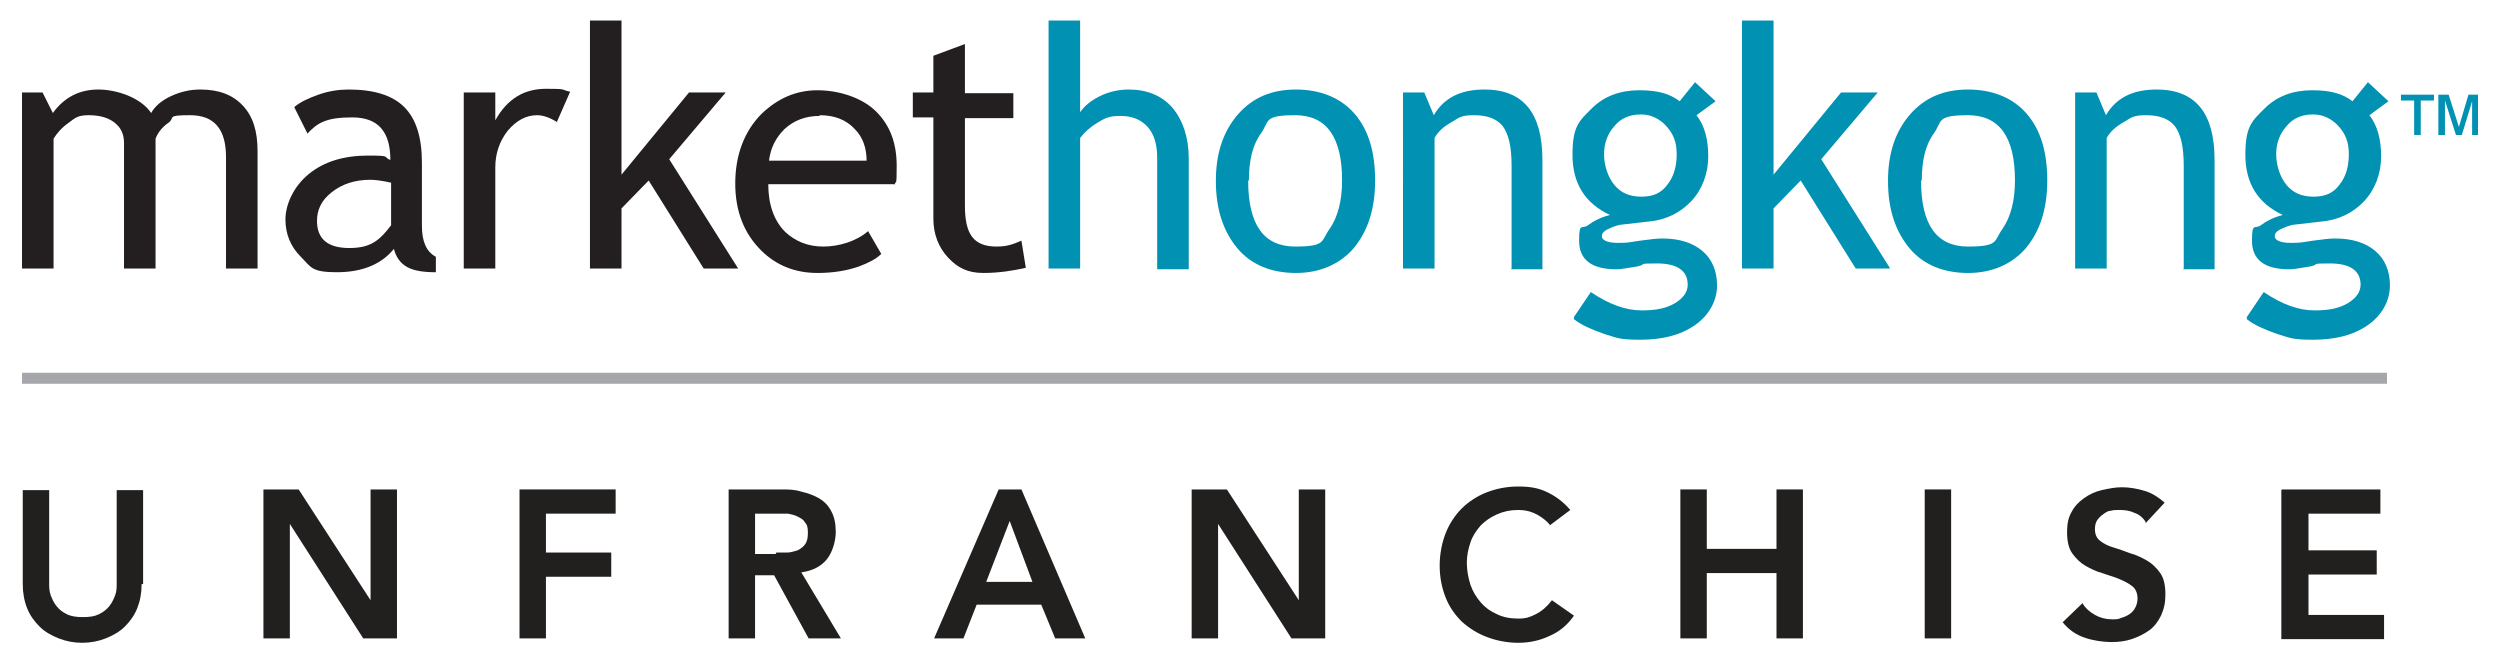
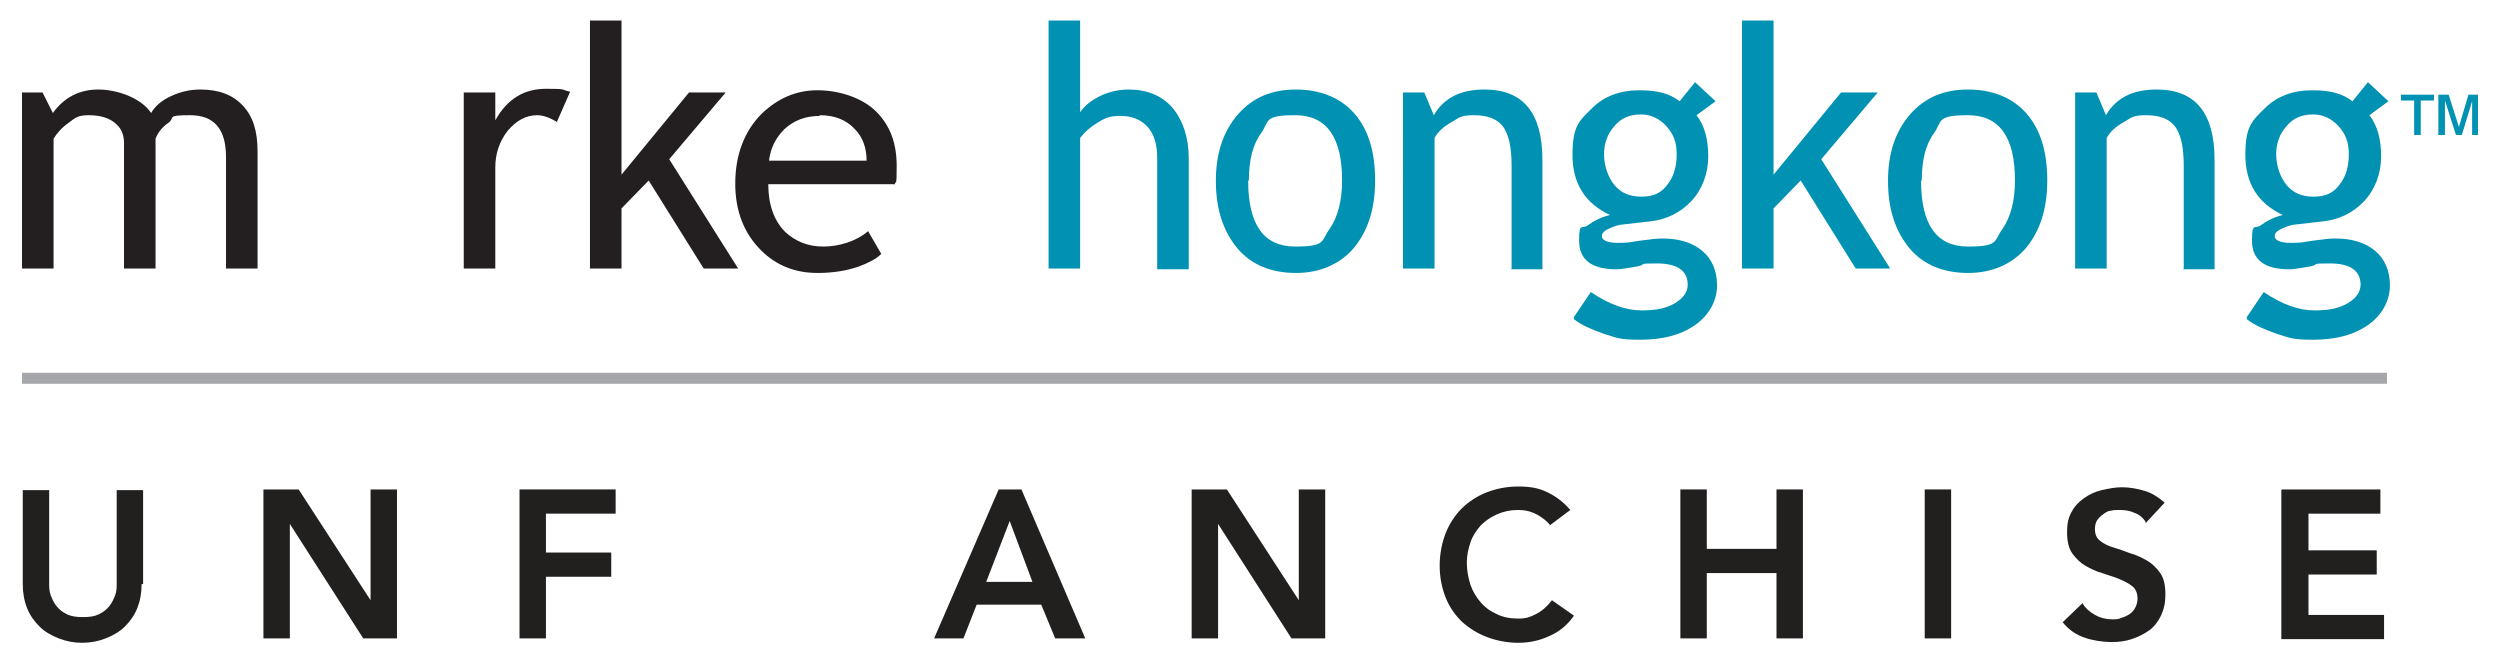
<svg xmlns="http://www.w3.org/2000/svg" id="Layer_1" version="1.1" viewBox="0 0 340.7 90.3">
  <defs>
    <style>
      .st0 {
        fill: #a6a7aa;
      }

      .st1 {
        fill: #231f20;
      }

      .st2 {
        fill: #221f1f;
      }

      .st3 {
        fill: #0091b3;
      }
    </style>
  </defs>
  <rect class="st0" x="3" y="50.8" width="322.3" height="1.5" />
  <path class="st2" d="M19.3,79.6c0,1.2-.2,2.3-.6,3.3-.4,1-1,1.8-1.7,2.5-.7.7-1.6,1.2-2.6,1.6-1,.4-2.1.6-3.2.6s-2.2-.2-3.2-.6c-1-.4-1.9-.9-2.6-1.6-.7-.7-1.3-1.5-1.7-2.5-.4-1-.6-2.1-.6-3.3v-12.8h3.6v12.7c0,.5,0,1,.2,1.6.2.5.4,1,.8,1.5.4.5.8.8,1.4,1.1.6.3,1.3.4,2.2.4s1.6-.1,2.2-.4c.6-.3,1.1-.7,1.4-1.1.4-.5.6-1,.8-1.5.2-.5.2-1.1.2-1.6v-12.7h3.6v12.8Z" />
  <path class="st2" d="M35.9,66.7h4.8l9.8,15.1h0v-15.1h3.6v20.3h-4.6l-10-15.6h0v15.6h-3.6v-20.3Z" />
  <path class="st2" d="M70.8,66.7h13.1v3.3h-9.5v5.3h8.9v3.3h-8.9v8.4h-3.6v-20.3Z" />
-   <path class="st2" d="M99.4,66.7h7c1,0,1.9,0,2.8.3.9.2,1.7.5,2.4.9.7.4,1.3,1,1.7,1.8.4.7.6,1.7.6,2.8s-.4,2.7-1.2,3.7c-.8,1-2,1.6-3.5,1.8l5.4,9h-4.4l-4.7-8.6h-2.6v8.6h-3.6v-20.3ZM105.8,75.3c.5,0,1,0,1.5,0s1-.2,1.4-.3c.4-.2.8-.5,1-.8.3-.4.4-.9.4-1.6s-.1-1.1-.4-1.4c-.2-.4-.6-.6-1-.8-.4-.2-.8-.3-1.3-.4-.5,0-1,0-1.4,0h-3.1v5.5h2.8Z" />
  <path class="st2" d="M136.1,66.7h3.1l8.7,20.3h-4.1l-1.9-4.6h-8.8l-1.8,4.6h-4l8.8-20.3ZM140.7,79.3l-3.1-8.3-3.2,8.3h6.3Z" />
  <path class="st2" d="M162.4,66.7h4.8l9.8,15.1h0v-15.1h3.6v20.3h-4.6l-10-15.6h0v15.6h-3.6v-20.3Z" />
  <path class="st2" d="M211.2,71.5c-.7-.8-1.5-1.3-2.2-1.6-.7-.3-1.4-.4-2.1-.4-1.1,0-2,.2-2.9.6-.9.4-1.6.9-2.2,1.5-.6.7-1.1,1.4-1.4,2.3-.3.9-.5,1.8-.5,2.8s.2,2.1.5,3c.3.9.8,1.7,1.4,2.4.6.7,1.3,1.2,2.2,1.6.8.4,1.8.6,2.9.6s1.6-.2,2.4-.6c.8-.4,1.5-1,2.2-1.9l3,2.1c-.9,1.3-2,2.2-3.4,2.8-1.3.6-2.7.9-4.2.9s-3-.3-4.3-.8c-1.3-.5-2.4-1.2-3.4-2.1-.9-.9-1.7-2-2.2-3.3-.5-1.3-.8-2.7-.8-4.3s.3-3.1.8-4.4c.5-1.3,1.3-2.5,2.2-3.4.9-.9,2.1-1.7,3.4-2.2,1.3-.5,2.7-.8,4.3-.8s2.7.2,3.8.7,2.3,1.3,3.3,2.5l-2.8,2.1Z" />
  <path class="st2" d="M229,66.7h3.6v8.1h9.5v-8.1h3.6v20.3h-3.6v-8.9h-9.5v8.9h-3.6v-20.3Z" />
  <path class="st2" d="M262.3,66.7h3.6v20.3h-3.6v-20.3Z" />
  <path class="st2" d="M292.4,71.1c-.4-.6-.9-1-1.5-1.2-.6-.3-1.3-.4-2-.4s-.8,0-1.2.1c-.4,0-.7.2-1.1.5-.3.2-.6.5-.8.8-.2.3-.3.7-.3,1.2,0,.7.2,1.2.7,1.6.5.4,1.1.7,1.8.9s1.5.5,2.3.8c.8.2,1.6.6,2.3,1,.7.4,1.3,1,1.8,1.7.5.7.7,1.7.7,2.9s-.2,2-.6,2.9c-.4.8-.9,1.5-1.6,2s-1.5.9-2.4,1.2c-.9.3-1.8.4-2.8.4s-2.5-.2-3.6-.6c-1.2-.4-2.2-1.1-3-2.1l2.7-2.6c.4.7,1,1.2,1.7,1.6s1.5.6,2.3.6.8,0,1.3-.2c.4-.1.8-.3,1.1-.5.3-.2.6-.5.8-.9.2-.4.3-.8.3-1.2,0-.7-.2-1.3-.7-1.7s-1.1-.7-1.8-1c-.7-.3-1.5-.5-2.3-.8-.8-.2-1.6-.6-2.3-1-.7-.4-1.3-1-1.8-1.7-.5-.7-.7-1.7-.7-2.9s.2-2,.6-2.7c.4-.8,1-1.4,1.7-1.9.7-.5,1.5-.9,2.4-1.1.9-.2,1.8-.4,2.8-.4s2.1.2,3.1.5c1,.3,1.9.9,2.7,1.6l-2.6,2.8Z" />
  <path class="st2" d="M311,66.7h13.4v3.3h-9.8v5h9.3v3.3h-9.3v5.5h10.3v3.3h-14v-20.3Z" />
  <path class="st1" d="M30.8,36.6v-15.2c0-3.8-1.6-5.7-4.9-5.7s-2,.3-2.9,1c-.9.6-1.5,1.4-1.8,2.2v17.7h-4.3v-17.1c0-1.2-.4-2.1-1.3-2.8-.9-.7-2.1-1-3.5-1s-1.8.3-2.7,1c-1,.7-1.6,1.4-2.1,2.2v17.7H3V12.6h2.8l1.4,2.8c1.6-2.2,3.7-3.2,6.2-3.2s5.8,1.1,7.2,3.2c.5-.9,1.4-1.7,2.7-2.3,1.3-.6,2.6-.9,4-.9,2.5,0,4.4.7,5.8,2.2,1.4,1.5,2,3.5,2,6.2v16h-4.3Z" />
-   <path class="st1" d="M53.7,33.9c-1.7,2.1-4.3,3.2-7.8,3.2s-3.5-.7-4.9-2.1c-1.4-1.4-2.1-3.1-2.1-5.1s1.1-4.5,3.2-6.2c2.1-1.7,4.8-2.5,8.1-2.5s1.9.2,3,.6c0-3.9-1.7-5.8-5.2-5.8s-4.7.7-6.1,2.2l-1.8-3.6c.8-.7,1.9-1.2,3.3-1.7,1.4-.5,2.8-.7,4.1-.7,3.5,0,6,.8,7.6,2.4,1.6,1.6,2.4,4.1,2.4,7.6v8.6c0,2.1.6,3.5,1.9,4.2v2.1c-1.7,0-3-.2-3.9-.7-.9-.5-1.5-1.3-1.8-2.4ZM53.3,24.9c-1.3-.3-2.3-.4-2.8-.4-2.2,0-3.9.6-5.3,1.7-1.4,1.1-2,2.4-2,3.9,0,2.5,1.5,3.7,4.4,3.7s4.1-1,5.7-3.1v-5.8Z" />
  <path class="st1" d="M76,16.7c-.9-.6-1.9-1-2.8-1-1.5,0-2.8.7-4,2.1-1.1,1.4-1.7,3.1-1.7,5v13.8h-4.3V12.6h4.3v3.8c1.6-2.9,3.9-4.3,6.9-4.3s1.9.1,3.3.4l-1.8,4.1Z" />
  <path class="st1" d="M95.9,36.6l-7.5-12-3.7,3.8v8.2h-4.3V2.8h4.3v21l9.2-11.2h5l-7.7,9.1,9.4,14.9h-4.6Z" />
  <path class="st1" d="M122,25.1h-17.3c0,2.8.8,5,2.3,6.5,1.4,1.3,3.1,2,5.2,2s4.5-.7,6.1-2.1l1.8,3.1c-.7.7-1.7,1.2-3,1.7-1.7.6-3.6.9-5.7.9-3,0-5.6-1-7.7-3.1-2.3-2.3-3.5-5.3-3.5-9.1s1.2-7.1,3.6-9.5c2.2-2.1,4.7-3.2,7.6-3.2s6.1,1,8,2.9c1.9,1.9,2.8,4.3,2.8,7.4s-.1,1.8-.3,2.6ZM111.7,15.8c-1.9,0-3.5.6-4.8,1.8-1.2,1.2-1.9,2.6-2.1,4.3h13.3c0-1.7-.5-3.2-1.6-4.3-1.2-1.3-2.8-1.9-4.8-1.9Z" />
-   <path class="st1" d="M127.2,16h-2.8v-3.4h2.8v-5l4.3-1.6v6.7h6.6v3.4h-6.6v11.9c0,2,.3,3.4,1,4.3.7.9,1.8,1.3,3.3,1.3s2.2-.3,3.4-.8l.6,3.7c-1.8.4-3.7.7-5.8.7s-3.5-.7-4.8-2.1c-1.3-1.4-2-3.2-2-5.3v-13.6Z" />
  <path class="st3" d="M157.7,36.6v-15.1c0-1.8-.4-3.2-1.3-4.2-.9-1-2.1-1.5-3.7-1.5s-2.1.3-3.1.9c-1,.6-1.8,1.3-2.4,2.1v17.8h-4.3V2.8h4.3v12.5c.6-.9,1.5-1.6,2.7-2.2s2.6-.9,3.9-.9c2.5,0,4.5.8,6,2.5,1.4,1.7,2.2,4,2.2,6.9v15.1h-4.3Z" />
  <path class="st3" d="M165.7,24.6c0-3.7,1-6.7,3-9,2-2.3,4.6-3.4,7.9-3.4s6.1,1.1,8,3.3c1.9,2.2,2.8,5.2,2.8,9.1s-1,6.9-2.9,9.2c-1.9,2.2-4.6,3.4-7.9,3.4s-6.1-1.1-8-3.4c-1.9-2.3-2.9-5.3-2.9-9.1ZM170.1,24.6c0,6,2.1,9,6.4,9s3.5-.8,4.7-2.4c1.1-1.6,1.7-3.8,1.7-6.6,0-5.9-2.1-8.9-6.4-8.9s-3.5.8-4.6,2.4c-1.2,1.6-1.7,3.8-1.7,6.5Z" />
  <path class="st3" d="M206,36.6v-14c0-2.6-.4-4.3-1.2-5.4-.8-1-2.1-1.5-3.9-1.5s-2,.3-3,.9c-1.1.6-1.9,1.3-2.4,2.2v17.8h-4.3V12.6h2.9l1.3,3.1c1.4-2.4,3.7-3.5,6.9-3.5,5.3,0,7.9,3.2,7.9,9.6v14.9h-4.3Z" />
  <path class="st3" d="M214.5,43.2l2.3-3.4c2.5,1.7,4.8,2.5,6.9,2.5s3.4-.3,4.6-1c1.1-.7,1.7-1.5,1.7-2.5,0-1.9-1.4-2.9-4.2-2.9s-1.3.1-2.6.4c-1.3.2-2.2.4-2.9.4-3.4,0-5.1-1.3-5.1-3.9s.4-1.5,1.2-2.1c.8-.6,1.8-1.1,3-1.4-3.4-1.6-5.1-4.3-5.1-8.2s.9-4.6,2.6-6.3c1.7-1.7,3.9-2.5,6.5-2.5s4.2.5,5.5,1.5l2.1-2.6,2.8,2.6-2.6,1.9c1.1,1.4,1.6,3.3,1.6,5.6s-.8,4.5-2.3,6.1c-1.5,1.6-3.5,2.6-5.9,2.8l-3.5.4c-.4,0-1,.2-1.7.5-.7.3-1.1.6-1.1,1.1s.7.9,2.2.9,1.6-.1,3-.3c1.4-.2,2.4-.3,3-.3,2.4,0,4.2.6,5.5,1.7,1.3,1.1,2,2.7,2,4.7s-1,4-3,5.4c-2,1.4-4.5,2-7.5,2s-3.2-.3-4.9-.8c-1.7-.6-3.1-1.2-4.1-2ZM223.6,15.6c-1.5,0-2.7.5-3.6,1.6-.9,1-1.4,2.3-1.4,3.8s.5,3.1,1.4,4.2c.9,1.1,2.1,1.6,3.7,1.6s2.7-.5,3.5-1.6c.9-1.1,1.3-2.5,1.3-4.2s-.5-2.8-1.4-3.8c-.9-1-2.1-1.6-3.4-1.6Z" />
  <path class="st3" d="M252.9,36.6l-7.5-12-3.7,3.8v8.2h-4.3V2.8h4.3v21l9.2-11.2h5l-7.7,9.1,9.4,14.9h-4.6Z" />
  <path class="st3" d="M257.3,24.6c0-3.7,1-6.7,3-9,2-2.3,4.6-3.4,7.9-3.4s6.1,1.1,8,3.3c1.9,2.2,2.8,5.2,2.8,9.1s-1,6.9-2.9,9.2c-1.9,2.2-4.6,3.4-7.9,3.4s-6.1-1.1-8-3.4c-1.9-2.3-2.9-5.3-2.9-9.1ZM261.8,24.6c0,6,2.1,9,6.4,9s3.5-.8,4.7-2.4c1.1-1.6,1.7-3.8,1.7-6.6,0-5.9-2.1-8.9-6.4-8.9s-3.5.8-4.6,2.4c-1.2,1.6-1.7,3.8-1.7,6.5Z" />
  <path class="st3" d="M297.6,36.6v-14c0-2.6-.4-4.3-1.2-5.4-.8-1-2.1-1.5-3.9-1.5s-2,.3-3,.9c-1.1.6-1.9,1.3-2.4,2.2v17.8h-4.3V12.6h2.9l1.3,3.1c1.4-2.4,3.7-3.5,6.9-3.5,5.3,0,7.9,3.2,7.9,9.6v14.9h-4.3Z" />
  <path class="st3" d="M306.2,43.2l2.3-3.4c2.5,1.7,4.8,2.5,6.9,2.5s3.4-.3,4.6-1c1.1-.7,1.7-1.5,1.7-2.5,0-1.9-1.4-2.9-4.2-2.9s-1.3.1-2.6.4c-1.3.2-2.2.4-2.9.4-3.4,0-5.1-1.3-5.1-3.9s.4-1.5,1.2-2.1c.8-.6,1.8-1.1,3-1.4-3.4-1.6-5.1-4.3-5.1-8.2s.9-4.6,2.6-6.3c1.7-1.7,3.9-2.5,6.5-2.5s4.2.5,5.5,1.5l2.1-2.6,2.8,2.6-2.6,1.9c1.1,1.4,1.6,3.3,1.6,5.6s-.8,4.5-2.3,6.1c-1.5,1.6-3.5,2.6-5.9,2.8l-3.5.4c-.4,0-1,.2-1.7.5-.7.3-1.1.6-1.1,1.1s.7.9,2.2.9,1.6-.1,3-.3c1.4-.2,2.4-.3,3-.3,2.4,0,4.2.6,5.5,1.7,1.3,1.1,2,2.7,2,4.7s-1,4-3,5.4c-2,1.4-4.5,2-7.5,2s-3.2-.3-4.9-.8c-1.7-.6-3.1-1.2-4.1-2ZM315.2,15.6c-1.5,0-2.7.5-3.6,1.6-.9,1-1.4,2.3-1.4,3.8s.5,3.1,1.4,4.2c.9,1.1,2.1,1.6,3.7,1.6s2.7-.5,3.5-1.6c.9-1.1,1.3-2.5,1.3-4.2s-.5-2.8-1.4-3.8c-.9-1-2.1-1.6-3.4-1.6Z" />
  <path class="st3" d="M329,18.4v-4.7h-1.8v-.8h4.5v.8h-1.8v4.7h-.9ZM332.3,18.4v-5.5h1.4l1.4,4.4,1.3-4.4h1.3v5.5h-.8v-4.6l-1.4,4.6h-.8l-1.5-4.7v4.7h-.8Z" />
</svg>